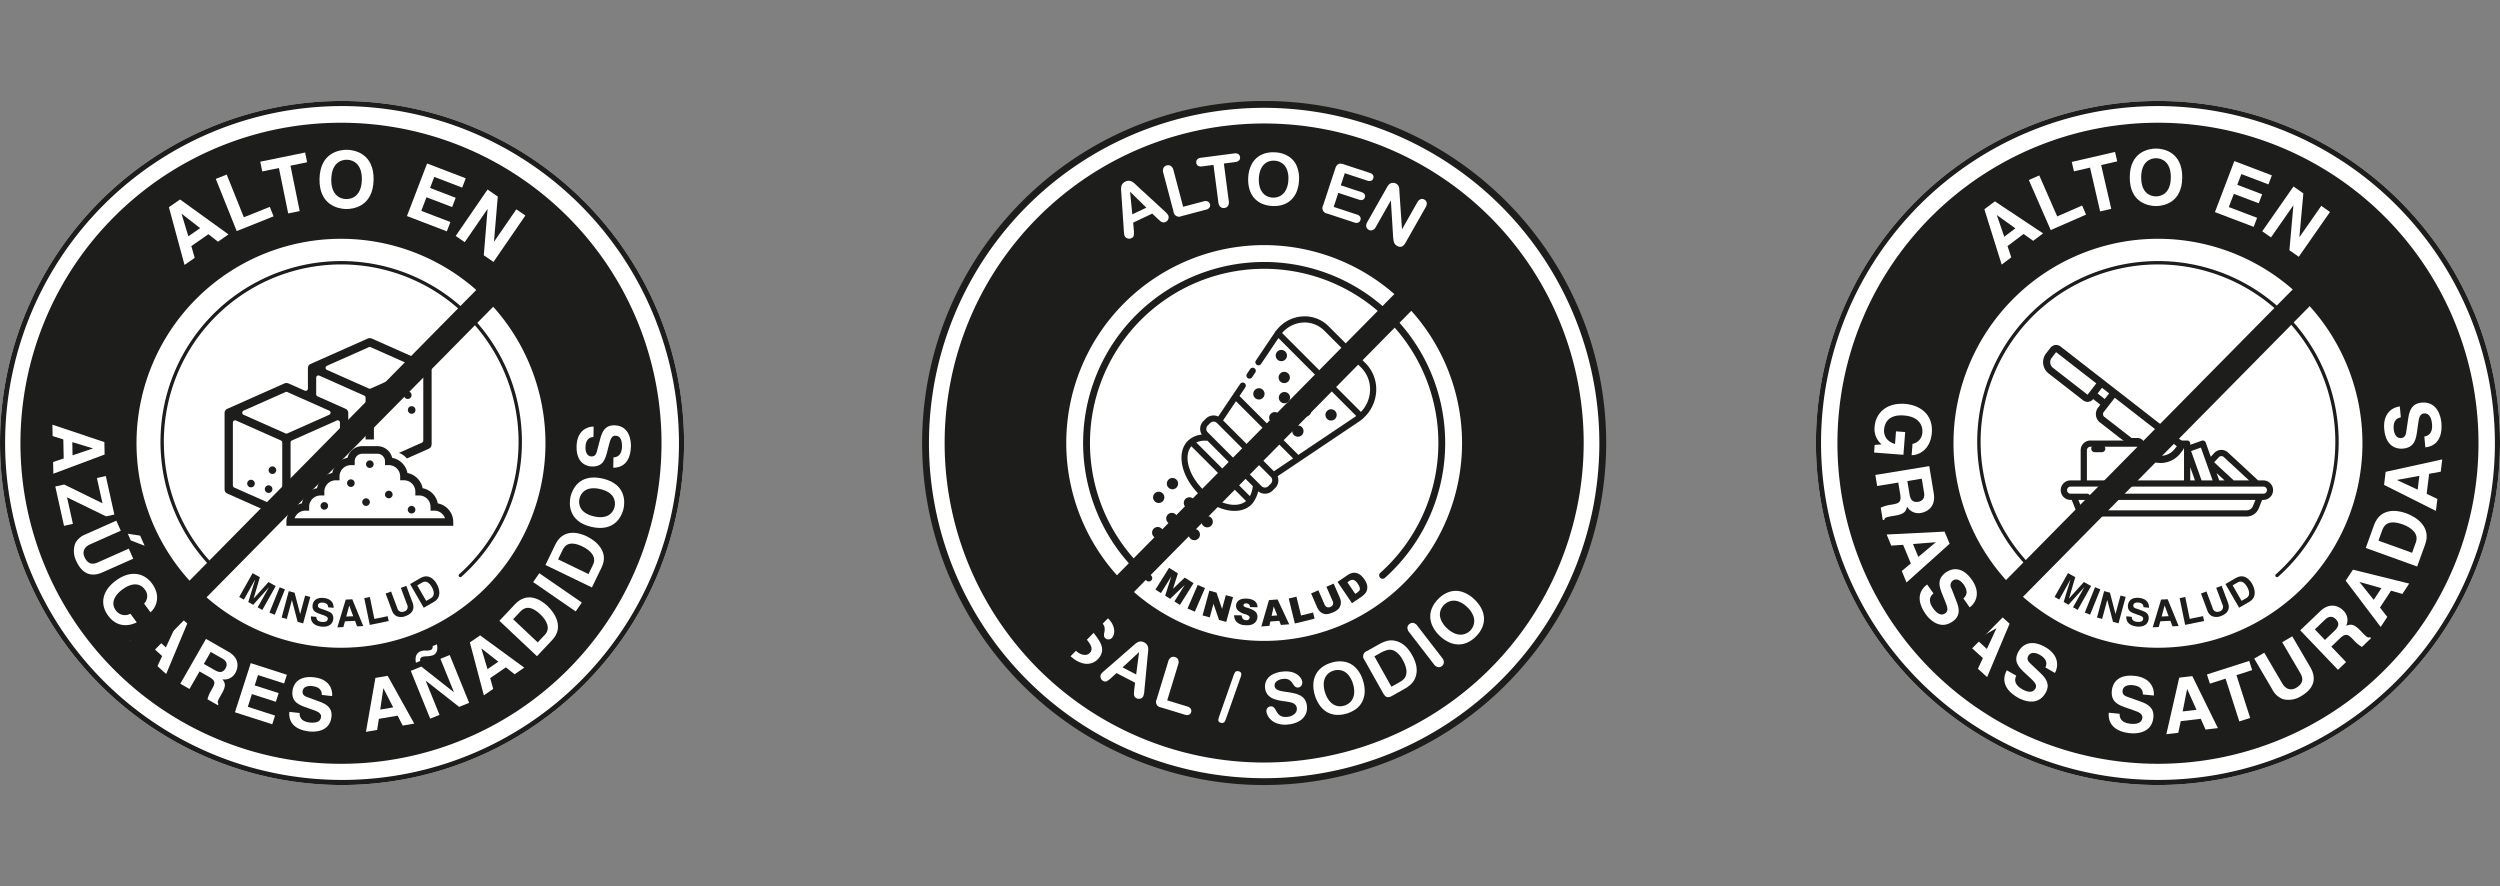
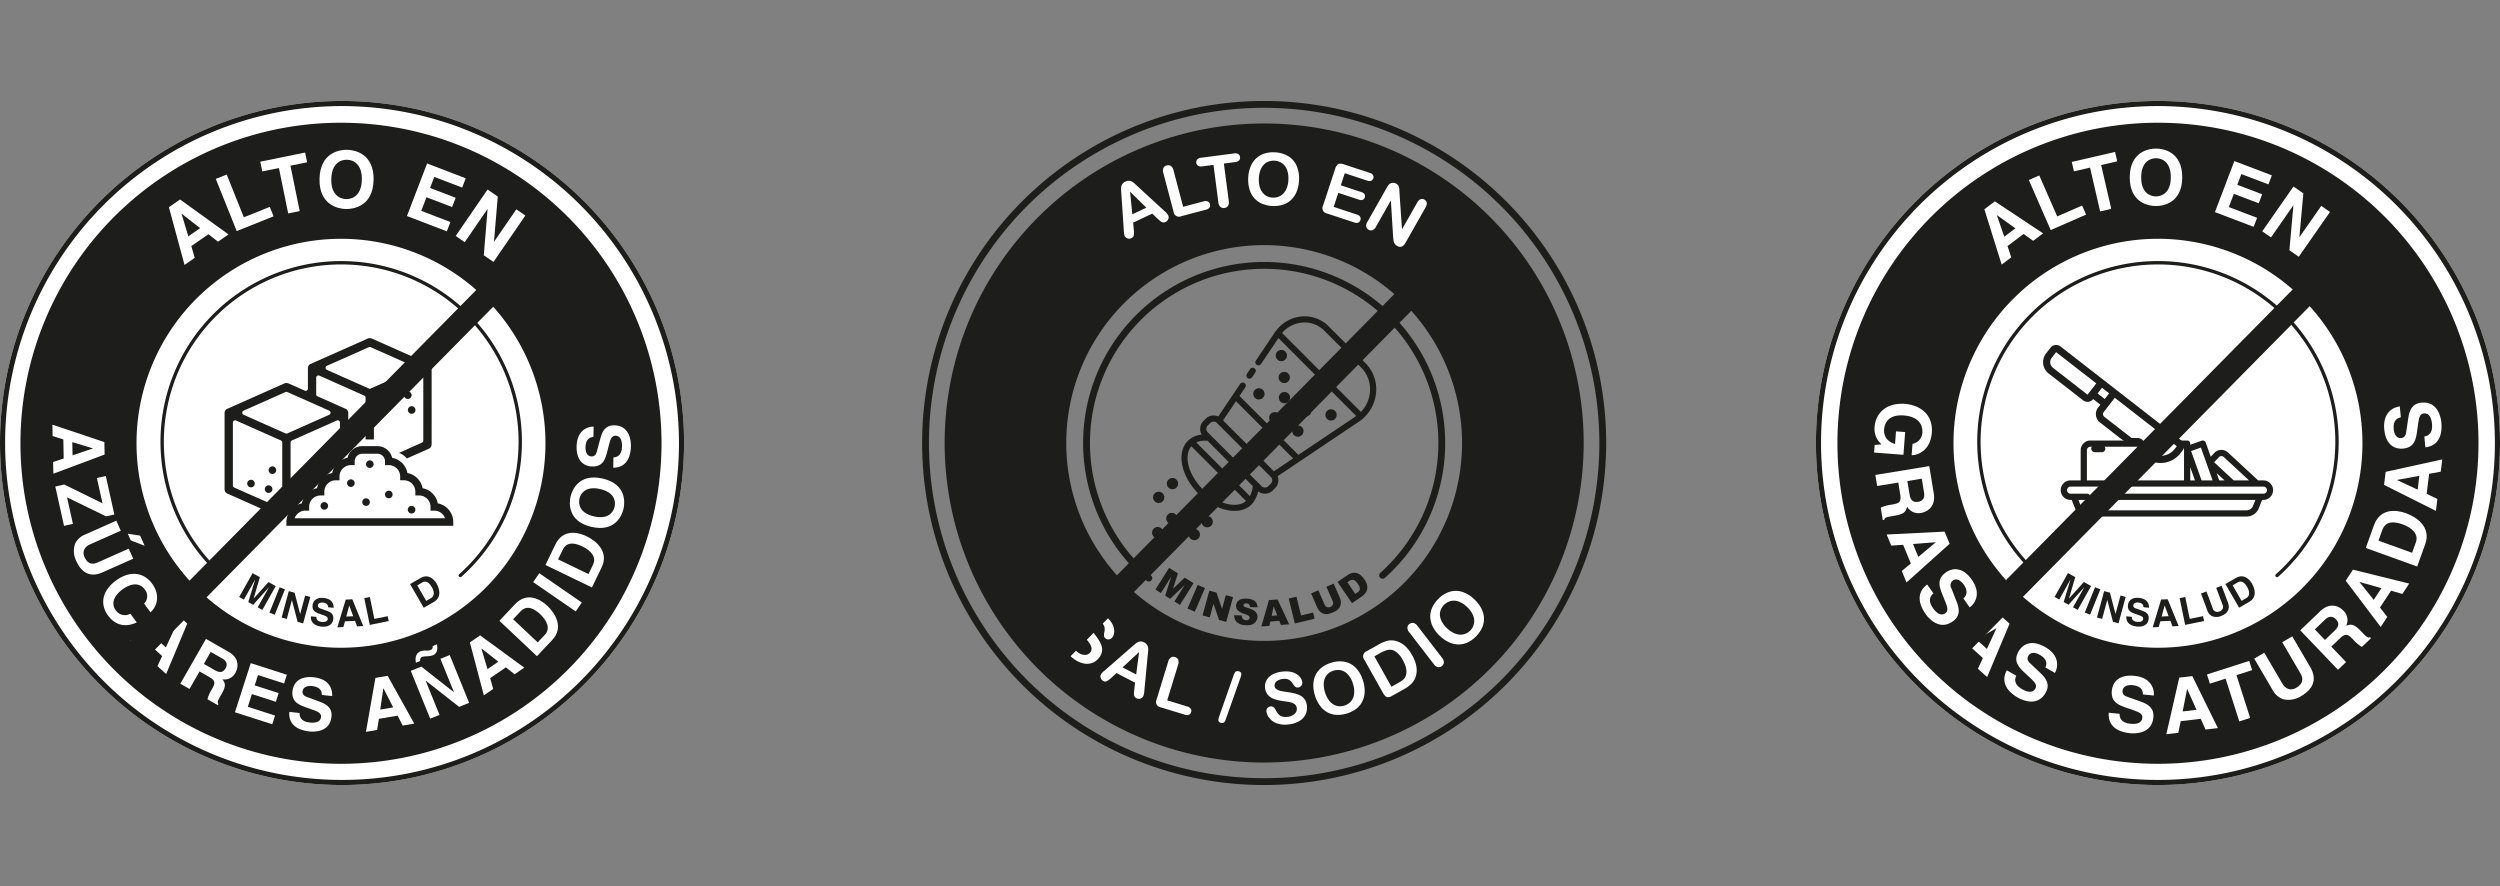
<svg xmlns="http://www.w3.org/2000/svg" width="743.241" height="263.408" viewBox="0 0 743.241 263.408">
  <rect x="0" y="0" width="743.241" height="263.408" fill="#808080" stroke="none" />
  <g transform="translate(-553.623 -244.512)">
    <path d="M655.309,477.9A101.684,101.684,0,1,1,756.995,376.215,101.8,101.8,0,0,1,655.309,477.9" fill="#fff" />
    <path d="M654.994,281a95.294,95.294,0,1,0,95.295,95.3A95.295,95.295,0,0,0,654.994,281m-.9,156.079a60.79,60.79,0,1,1,61.687-59.88,60.793,60.793,0,0,1-61.687,59.88" fill="#1d1d1b" />
    <path d="M611.51,321.171l-3.027,2.1-4.645-17.16,3.314-2.3,14.4,10.39-3.123,2.168-2.848-2.224-5.078,3.524Zm-1.892-6.406,3.505-2.434-5.482-4.257-.038.026Z" fill="#fff" />
    <path d="M626.117,309.108l7.716-3.093,1.127,2.811L624,313.219,617.776,297.7l3.244-1.3Z" fill="#fff" />
    <path d="M642.725,307.266l-3.425.7-2.755-13.5-4.953,1.012-.593-2.9,13.336-2.721.59,2.9-4.953,1.01Z" fill="#fff" />
    <path d="M656.844,289.044c2.214.048,8.017,1.129,7.847,8.979s-6.016,8.681-8.227,8.633-8.019-1.129-7.849-8.982,6.016-8.678,8.229-8.63m-.319,14.652c1.889.042,4.571-1.066,4.672-5.75s-2.53-5.905-4.417-5.944-4.567,1.065-4.671,5.749,2.53,5.9,4.416,5.945" fill="#fff" />
    <path d="M691.028,300.283l-8.293-3.178-1.26,3.287,7.618,2.92-1.058,2.761-7.621-2.915-1.549,4.047,8.662,3.319-1.063,2.764-11.859-4.546,5.99-15.627,11.489,4.406Z" fill="#fff" />
    <path d="M707.124,306.738l2.689,1.847-9.476,13.8-2.883-1.98,1.127-13.708-.037-.024-6.757,9.837-2.689-1.847,9.476-13.8,3.035,2.086-1.121,13.371.037.024Z" fill="#fff" />
    <path d="M681.85,377.161a1.377,1.377,0,0,0,.032-.231c.043-.2.059-.252.067-.3l-.008-22.762a1.245,1.245,0,0,0-.088-.412l-.043-.1a1.4,1.4,0,0,0-.191-.293,1.321,1.321,0,0,0-.425-.332l-17.043-7.576a.72.72,0,0,1-.091-.021,1.1,1.1,0,0,0-.273-.061c-.171-.039-.24-.056-.306-.064.048.008-.011.019-.069.035a1.893,1.893,0,0,0-.372.08l-17.112,7.6a1.164,1.164,0,0,0-.359.24,1.733,1.733,0,0,0-.261.363,1.43,1.43,0,0,0-.146.553v6.159a.664.664,0,0,1-.3.561.675.675,0,0,1-.635.051l-4.894-2.174c-.192-.045-.38-.082-.572-.117a.928.928,0,0,0-.122.027,1.933,1.933,0,0,0-.375.08l-17.109,7.6a1.19,1.19,0,0,0-.356.238,1.783,1.783,0,0,0-.266.365,1.383,1.383,0,0,0-.144.555v22.854a1.162,1.162,0,0,1,.051.248.5.5,0,0,0,.125.337,2.533,2.533,0,0,0,.218.316c.008.006.1.064.194.12l.162.117,17.072,7.589c.027.008.051.019.075.027a1.6,1.6,0,0,0,.494.1,1.156,1.156,0,0,0,.4-.085l.292.608-.2-.626,17.118-7.608a1.765,1.765,0,0,1,.178-.125,1.413,1.413,0,0,0,.268-.189.49.49,0,0,1,.061-.125,2.142,2.142,0,0,0,.175-.281c0-.022.024-.125.032-.229.04-.194.056-.247.064-.3l-.008-6.069a.675.675,0,0,1,.306-.56.664.664,0,0,1,.635-.048l4.884,2.171c.026.01.05.018.074.029a1.624,1.624,0,0,0,.494.1,1.149,1.149,0,0,0,.41-.085.979.979,0,0,1,.148-.045l17.057-7.579a2.043,2.043,0,0,1,.173-.125,1.256,1.256,0,0,0,.271-.191h0c-.011,0,.032-.061.066-.128a1.544,1.544,0,0,0,.173-.276m-44.314,17.607a.671.671,0,0,1-.67.669.635.635,0,0,1-.271-.058l-13.341-5.928a.673.673,0,0,1-.4-.611v-18.7a.67.67,0,0,1,.941-.611l13.341,5.928a.674.674,0,0,1,.4.612Zm1.507-21.412a.659.659,0,0,1-.545,0l-12.46-5.54a.67.67,0,0,1,0-1.223l12.46-5.532a.672.672,0,0,1,.545,0L651.5,366.6a.667.667,0,0,1,0,1.222Zm15.645,15.489a.668.668,0,0,1-.4.611l-13.342,5.928a.633.633,0,0,1-.268.059.651.651,0,0,1-.364-.109.661.661,0,0,1-.306-.561V376.067a.671.671,0,0,1,.4-.612l13.342-5.928a.669.669,0,0,1,.94.611Zm7.624-7.422a.667.667,0,0,1-.941.611l-3.813-1.7a.672.672,0,0,1-.4-.611V367.213a1.233,1.233,0,0,0-.138-.537,1.348,1.348,0,0,0-.183-.274,1.224,1.224,0,0,0-.42-.329l-8.392-3.728a.672.672,0,0,1-.4-.611V356.8a.674.674,0,0,1,.3-.56.665.665,0,0,1,.638-.051l13.342,5.929a.669.669,0,0,1,.4.611Zm1.509-21.411a.669.669,0,0,1-.545,0l-12.459-5.538a.667.667,0,0,1,0-1.222l12.459-5.533a.672.672,0,0,1,.545,0l12.46,5.538a.668.668,0,0,1,0,1.222ZM679.464,375.5a.667.667,0,0,1-.4.611l-13.342,5.929a.651.651,0,0,1-.271.058.663.663,0,0,1-.667-.67v-18.7a.67.67,0,0,1,.4-.611l13.339-5.928a.67.67,0,0,1,.941.611Z" fill="#1d1d1b" />
    <path d="M685.276,393.605c-.5-2.482-1.544-4.143-4.217-4.611a6.273,6.273,0,0,0-5.078-5c-.508-2.49-1.969-4.6-4.655-5.06a5.206,5.206,0,0,0-5.126-3.77h-5.251a5.212,5.212,0,0,0-5.128,3.77c-2.684.457-4.145,2.57-4.653,5.06a5.919,5.919,0,0,0-4.945,4.806c-2.67.468-3.832,2.27-4.334,4.751-1.6.184-4.807,3.117-4.812,6.062v1.219h52.7v-1.219a6.015,6.015,0,0,0-4.506-6.011" fill="#fff" />
    <path d="M663.574,381.382h0a1.128,1.128,0,1,1-1.13,1.129,1.13,1.13,0,0,1,1.13-1.129" fill="#1d1d1b" />
    <path d="M657.935,387.02h0a1.129,1.129,0,1,1-1.129,1.13,1.131,1.131,0,0,1,1.129-1.13" fill="#1d1d1b" />
    <path d="M669.214,390.4h0a1.128,1.128,0,1,1-1.13,1.129,1.13,1.13,0,0,1,1.13-1.129" fill="#1d1d1b" />
    <path d="M683.775,394.165a5.659,5.659,0,0,0-4.512-4.512,5.658,5.658,0,0,0-4.512-4.512,5.659,5.659,0,0,0-4.536-4.512,4.524,4.524,0,0,0-4.392-3.478h-4.5a4.523,4.523,0,0,0-4.393,3.478,5.659,5.659,0,0,0-4.536,4.512,5.655,5.655,0,0,0-4.512,4.512,5.655,5.655,0,0,0-4.512,4.512,5.643,5.643,0,0,0-4.6,5.543v1.129h49.609v-1.129a5.643,5.643,0,0,0-4.6-5.543m-17.952-14.758a2.255,2.255,0,0,1,2.255,2.256v1.129h1.13a3.382,3.382,0,0,1,3.382,3.38v1.13h1.127a3.386,3.386,0,0,1,3.385,3.382v1.129h1.127a3.384,3.384,0,0,1,3.383,3.383v1.129h1.129a3.394,3.394,0,0,1,3.191,2.256H641.217a3.388,3.388,0,0,1,3.191-2.256h1.127V395.2a3.385,3.385,0,0,1,3.385-3.383h1.127v-1.129a3.386,3.386,0,0,1,3.382-3.382h1.13v-1.13a3.382,3.382,0,0,1,3.382-3.38h1.13v-1.129a2.255,2.255,0,0,1,2.256-2.256h2.248" fill="#1d1d1b" />
    <path d="M662.447,392.66h0a1.128,1.128,0,1,1-1.13,1.13,1.131,1.131,0,0,1,1.13-1.13" fill="#1d1d1b" />
    <path d="M675.981,394.915h0a1.128,1.128,0,1,1-1.129,1.13,1.13,1.13,0,0,1,1.129-1.13" fill="#1d1d1b" />
    <path d="M650.04,393.788h0a1.128,1.128,0,1,1-1.13,1.129,1.13,1.13,0,0,1,1.13-1.129" fill="#1d1d1b" />
    <path d="M674.853,360.866h0a1.128,1.128,0,1,1-1.129,1.129,1.131,1.131,0,0,1,1.129-1.129" fill="#1d1d1b" />
    <path d="M633.483,388.8h0a1.128,1.128,0,1,1-1.13,1.13,1.131,1.131,0,0,1,1.13-1.13" fill="#1d1d1b" />
    <path d="M676.015,365.271h0a1.128,1.128,0,1,1-1.13,1.13,1.13,1.13,0,0,1,1.13-1.13" fill="#1d1d1b" />
    <path d="M634.61,383.165h0a1.128,1.128,0,1,1-1.129,1.129,1.131,1.131,0,0,1,1.129-1.129" fill="#1d1d1b" />
    <path d="M628.242,387.145h0a1.129,1.129,0,1,1-1.13,1.13,1.131,1.131,0,0,1,1.13-1.13" fill="#1d1d1b" />
    <path d="M670.341,363.016h0a1.128,1.128,0,1,1-1.129,1.129,1.13,1.13,0,0,1,1.129-1.129" fill="#1d1d1b" />
    <path d="M569.266,374.145l-.064-3.377,15.449,5.176.072,3.7-15.239,5.7-.067-3.484,3.144-1.042-.109-5.662Zm5.851,1.812.077,3.912,6.032-2.02v-.042Z" fill="#fff" />
    <path d="M572.655,400.843l-2.593-11.7,2.647-.587,11.391,5.591-1.669-7.528,2.647-.59,2.54,11.447-2.461.55-11.6-5.655,1.746,7.881Z" fill="#fff" />
    <path d="M584.116,414.664c-3.694,1.644-6.263.122-7.837-3.412a6.57,6.57,0,0,1-.284-5.208,5.594,5.594,0,0,1,2.913-2.607L588.2,399.3l1.329,2.989-9.1,4.05c-1.953.868-2.309,2.383-1.7,3.749.9,2.011,2.238,2.4,3.935,1.642l9.24-4.108,1.328,2.987Zm8.378-9.505-.877-1.975,3.667.569,1.336,3.008Z" fill="#fff" />
    <path d="M596.461,423.962a3.116,3.116,0,0,0,.121-4.307c-.911-1.244-3.082-2.461-6.576.111-2.224,1.634-3.576,3.981-1.966,6.17a3.271,3.271,0,0,0,4.339,1.026l1.9,2.586c-3.066,1.461-6.236,1.083-8.519-2.018-2.418-3.289-1.932-7.286,2.341-10.426,4.323-3.178,8.365-2.3,10.708.884,2.724,3.7,1.276,7.077-.446,8.557Z" fill="#fff" />
    <path d="M594.711,437.382l-2.5-2.264,14.346-7.711,2.742,2.479-6.281,15.006-2.583-2.339,1.392-3.005-4.2-3.794Zm5.325-3.021,2.9,2.623,2.66-5.777-.029-.027Z" fill="#fff" />
    <path d="M614.862,434.455l6.736,3.861c3.545,2.03,2.7,5.019,2.036,6.17a3.667,3.667,0,0,1-3.878,1.99c.819,1.111,1.178,1.86-.249,4.347-1.114,1.945-1.392,2.429-.925,2.992l-.2.351L615.3,452.4a10.364,10.364,0,0,1,1.246-2.859c1.042-1.817,1.336-2.588-.726-3.768l-2.874-1.647-2.99,5.213-2.726-1.565Zm2.633,9.3c1.449.829,2.44.734,3.2-.584.4-.7.683-1.924-.951-2.86l-3.471-1.987-2.04,3.563Z" fill="#fff" />
    <path d="M638.082,447.706l-7.751-2.5-.988,3.072,7.119,2.293-.829,2.583-7.121-2.291-1.217,3.784,8.1,2.607-.832,2.583L623.47,456.27l4.7-14.607,10.743,3.46Z" fill="#fff" />
    <path d="M642.707,456.489c-.074.851.17,2.514,2.952,2.825,1.51.167,3.229-.006,3.41-1.621.132-1.188-.981-1.634-2.551-2.2l-1.6-.564c-2.4-.847-4.716-1.668-4.342-5.022.189-1.7,1.438-4.594,6.388-4.041,4.672.521,5.586,3.72,5.4,5.593l-3.058-.343c-.008-.688-.083-2.333-2.867-2.644-1.212-.132-2.7.149-2.86,1.534-.132,1.187.816,1.551,1.438,1.772l3.614,1.329c2.025.744,3.845,1.806,3.537,4.546-.511,4.589-5.23,4.469-6.569,4.321-5.567-.622-6.165-3.936-5.952-5.828Z" fill="#fff" />
    <path d="M665.744,461.519l-3.327.569,2.814-16.037,3.643-.621,7.9,14.21-3.433.582-1.5-2.947-5.58.949Zm.92-6.051,3.852-.653-2.891-5.66-.045.005Z" fill="#fff" />
    <path d="M684.556,440.377l2.769-1.127,5.771,14.211-2.968,1.206-9.914-7.78-.04.016,4.116,10.135-2.771,1.126-5.772-14.21,3.128-1.271,9.659,7.6.04-.016Zm-1.034-4.307c.141.632.449,2.583-1.193,3.249a6.446,6.446,0,0,1-1.634.3,6.989,6.989,0,0,0-1.565.175,1.05,1.05,0,0,0-.585,1.23l-1.267.513a4.325,4.325,0,0,1-.037-1.738,2.3,2.3,0,0,1,1.443-1.668,3.942,3.942,0,0,1,1.578-.2,3.8,3.8,0,0,0,1.363-.165.971.971,0,0,0,.611-1.169Z" fill="#fff" />
    <path d="M700.255,449.323l-2.783,1.908-4.161-15.739,3.048-2.085L709.483,443l-2.872,1.967-2.6-2.052-4.663,3.2Zm-1.7-5.878,3.223-2.208-5-3.927-.037.024Z" fill="#fff" />
    <path d="M702.092,429.074l4.645-4.93c3.547-3.762,7.482-1.522,9.6.473,2.394,2.256,4.953,6.457,1.48,10.143l-4.56,4.836Zm11.389,6.419,2.141-2.272c1.789-1.894.476-4.333-1.36-6.066-3.3-3.106-5.041-1.783-5.979-.789l-2.11,2.24Z" fill="#fff" />
    <rect width="3.207" height="15.355" transform="translate(712.133 417.572) rotate(-55.424)" fill="#fff" />
    <path d="M715.786,412.484l2.947-6.1c2.253-4.656,6.68-3.7,9.3-2.437,2.962,1.432,6.666,4.666,4.461,9.231l-2.894,5.982Zm12.795,2.7,1.357-2.809c1.138-2.349-.85-4.281-3.119-5.378-4.079-1.972-5.346-.186-5.942,1.044l-1.339,2.769Z" fill="#fff" />
    <path d="M723.247,392.156c.457-1.98,2.511-6.988,9.529-5.37s6.67,7.02,6.215,9-2.511,6.985-9.529,5.367-6.669-7.02-6.215-9m13.1,3.019c.388-1.688-.106-4.3-4.291-5.267s-5.774,1.169-6.162,2.856.106,4.3,4.289,5.267,5.776-1.169,6.164-2.856" fill="#fff" />
    <path d="M736,380.483c.856-.005,2.487-.4,2.54-3.2.03-1.518-.3-3.213-1.923-3.245-1.2-.024-1.539,1.124-1.956,2.74l-.417,1.639c-.625,2.469-1.225,4.852-4.6,4.783-1.711-.032-4.706-1.01-4.607-5.989.09-4.7,3.191-5.9,5.072-5.886l-.058,3.077c-.686.072-2.314.3-2.37,3.1-.024,1.22.4,2.681,1.785,2.708,1.2.021,1.475-.954,1.635-1.592l.991-3.723c.555-2.083,1.448-3.991,4.2-3.938,4.616.091,4.929,4.8,4.906,6.146-.112,5.6-3.356,6.5-5.256,6.46Z" fill="#fff" />
    <path d="M655.309,477.9A101.684,101.684,0,1,1,756.995,376.217,101.8,101.8,0,0,1,655.309,477.9m0-201.852A100.167,100.167,0,1,0,755.478,376.217,100.282,100.282,0,0,0,655.309,276.048" fill="#1d1d1b" />
    <path d="M620.012,416.413a.5.5,0,0,1-.329-.122,53.729,53.729,0,1,1,71.149-.343.5.5,0,1,1-.664-.744,52.729,52.729,0,1,0-69.826.335.5.5,0,0,1-.33.874" fill="#1d1d1b" />
    <path d="M631.613,425.847l-1.382-.776,3.324-5.923-.019-.011-4.647,5.179-1.451-.816,2.033-6.646-.021-.01-3.324,5.923-1.385-.776,3.981-7.087,2.163,1.215-1.855,6.305.019.011,4.4-4.879,2.144,1.2Z" fill="#1d1d1b" />
    <rect width="8.124" height="1.696" transform="matrix(0.374, -0.927, 0.927, 0.374, 633.729, 426.636)" fill="#1d1d1b" />
    <path d="M644.344,421.573l1.531.417-2.128,7.852-1.64-.444-1.688-6.47-.021-.005-1.517,5.6-1.531-.415,2.126-7.854,1.727.468,1.637,6.314.021.005Z" fill="#1d1d1b" />
    <path d="M647.692,427.919c-.037.452.1,1.332,1.573,1.488.8.082,1.712-.013,1.8-.871.066-.63-.523-.864-1.358-1.156l-.847-.293c-1.273-.443-2.506-.868-2.317-2.646.093-.9.746-2.44,3.371-2.163,2.477.26,2.971,1.95,2.876,2.944l-1.621-.17c-.006-.367-.051-1.235-1.526-1.392-.643-.067-1.434.09-1.511.823-.067.628.438.819.767.933l1.919.691c1.076.388,2.043.946,1.889,2.4-.255,2.431-2.755,2.386-3.465,2.312-2.949-.311-3.279-2.065-3.172-3.067Z" fill="#1d1d1b" />
    <path d="M655.7,430.936l-1.783.091,2.487-8.254,1.953-.1,3.261,7.969-1.839.09-.6-1.645-2.995.149Zm.864-3.122,2.067-.1-1.164-3.157h-.024Z" fill="#1d1d1b" />
    <path d="M664.92,428.514l3.957-.813.3,1.44-5.62,1.159-1.639-7.961,1.663-.343Z" fill="#1d1d1b" />
-     <path d="M676.267,423.633c.749,2.007-.138,3.319-2.057,4.037a3.48,3.48,0,0,1-2.766-.016,2.986,2.986,0,0,1-1.286-1.624l-1.889-5.054,1.623-.606,1.85,4.945a1.422,1.422,0,0,0,1.931,1.018,1.4,1.4,0,0,0,.994-2.027l-1.878-5.02,1.623-.608Z" fill="#1d1d1b" />
    <path d="M675.534,418.154l3.108-1.794c2.376-1.368,4.031.37,4.8,1.7.872,1.509,1.531,4.033-.794,5.375L679.6,425.2Zm4.8,5,1.432-.827c1.2-.691.9-2.128.234-3.287-1.2-2.08-2.285-1.674-2.915-1.312l-1.411.815Z" fill="#1d1d1b" />
    <line x1="127.671" y2="129.425" transform="translate(591.473 311.503)" fill="#fff" />
    <rect width="181.799" height="7.086" transform="translate(588.951 438.44) rotate(-45.391)" fill="#1d1d1b" />
-     <circle cx="100.669" cy="100.669" r="100.669" transform="translate(797.749 430.275) rotate(-67.316)" fill="#fff" />
    <path d="M929.453,477.9a101.685,101.685,0,1,1,101.685-101.685A101.8,101.8,0,0,1,929.453,477.9Zm0-201.338a99.653,99.653,0,1,0,99.653,99.653A99.765,99.765,0,0,0,929.453,276.563Z" fill="#1d1d1b" />
    <path d="M929.453,282.239a93.977,93.977,0,1,0,93.977,93.977A93.977,93.977,0,0,0,929.453,282.239Zm0,153.826a59.85,59.85,0,1,1,59.85-59.849A59.849,59.849,0,0,1,929.453,436.065Z" fill="#1d1d1b" />
    <path d="M929.453,471.209a94.993,94.993,0,1,1,94.994-94.993A95.1,95.1,0,0,1,929.453,471.209Zm0-187.955a92.962,92.962,0,1,0,92.962,92.962A93.067,93.067,0,0,0,929.453,283.254Zm0,153.827a60.865,60.865,0,1,1,60.866-60.865A60.933,60.933,0,0,1,929.453,437.081Zm0-119.7a58.834,58.834,0,1,0,58.834,58.834A58.9,58.9,0,0,0,929.453,317.382Z" fill="#1d1d1b" />
    <path d="M895.158,417.383a1.011,1.011,0,0,1-.66-.243,53.82,53.82,0,1,1,70.854-.826A1.015,1.015,0,1,1,964,414.8a51.788,51.788,0,1,0-68.177.793,1.016,1.016,0,0,1-.661,1.788Z" fill="#1d1d1b" />
    <path d="M901.18,413.325l2.63,1.647-1.452,4.573,3.473-3.306,2.628,1.646-4.054,6.471-1.637-1.025,3.091-4.936-4.353,4.145-1.482-.929,1.832-5.724-3.092,4.936-1.637-1.026Z" fill="#1d1d1b" />
    <path d="M909.693,418.412l2.171.938-3.028,7.01-2.171-.938Z" fill="#1d1d1b" />
    <path d="M913.157,420.112l2.125.583,1.656,4.835,1.116-4.075,2.146.588-2.02,7.365-2.144-.588-1.65-4.8-1.108,4.044-2.14-.586Z" fill="#1d1d1b" />
    <path d="M920.539,427.411l2.249.063a1.71,1.71,0,0,0,.221.857,1.244,1.244,0,0,0,1,.555,1.15,1.15,0,0,0,.8-.165.707.707,0,0,0,.322-.522.7.7,0,0,0-.211-.553,3,3,0,0,0-1.164-.55,5.151,5.151,0,0,1-2.121-1.123,1.869,1.869,0,0,1-.531-1.529,2,2,0,0,1,.441-1.077,2.256,2.256,0,0,1,1.1-.726,4.8,4.8,0,0,1,1.9-.13,3.854,3.854,0,0,1,2.174.744,2.354,2.354,0,0,1,.754,1.808l-2.227-.071a1.04,1.04,0,0,0-1.063-1.086.953.953,0,0,0-.633.118.534.534,0,0,0-.246.4.426.426,0,0,0,.142.342,1.928,1.928,0,0,0,.763.353,9.872,9.872,0,0,1,2.146.872,2.323,2.323,0,0,1,.894.93,2.143,2.143,0,0,1,.2,1.154,2.4,2.4,0,0,1-.527,1.311,2.54,2.54,0,0,1-1.215.834,4.6,4.6,0,0,1-1.86.154,3.787,3.787,0,0,1-2.619-.991A2.964,2.964,0,0,1,920.539,427.411Z" fill="#1d1d1b" />
    <path d="M933.954,429.084l-2.67.206-.275,1.286-2.4.185,2.272-7.834,2.567-.2,3.449,7.393-2.464.189Zm-.615-1.608-1.051-2.672-.62,2.8Z" fill="#1d1d1b" />
    <path d="M936.758,422.46l2.292-.563,1.372,5.59,3.577-.878.448,1.826-5.868,1.44Z" fill="#1d1d1b" />
    <path d="M947.954,418.954l2.157-.943,1.822,4.168a3.838,3.838,0,0,1,.319,1.256,2.764,2.764,0,0,1-.185,1.228,2.629,2.629,0,0,1-.613.959,4.777,4.777,0,0,1-1.411.895,10.721,10.721,0,0,1-1.146.416,3.19,3.19,0,0,1-1.133.157,2.748,2.748,0,0,1-1.006-.279,2.41,2.41,0,0,1-.813-.605,4.54,4.54,0,0,1-.718-1.1l-1.822-4.168,2.157-.943,1.866,4.267a1.323,1.323,0,0,0,.708.755,1.49,1.49,0,0,0,1.759-.762,1.326,1.326,0,0,0-.076-1.038Z" fill="#1d1d1b" />
    <path d="M951.273,417.51l2.9-1.965a4.193,4.193,0,0,1,1.545-.707,2.733,2.733,0,0,1,1.326.077,3.35,3.35,0,0,1,1.186.675,5.663,5.663,0,0,1,.985,1.12,5.12,5.12,0,0,1,.834,1.728,3.145,3.145,0,0,1-.007,1.37,2.523,2.523,0,0,1-.539,1.1,5.5,5.5,0,0,1-1.048.961l-2.9,1.966Zm2.924.109,2.339,3.454.479-.324a2.431,2.431,0,0,0,.779-.725,1.111,1.111,0,0,0,.085-.75,3.589,3.589,0,0,0-.6-1.2,2.582,2.582,0,0,0-1.26-1.155,1.676,1.676,0,0,0-1.338.366Z" fill="#1d1d1b" />
    <path d="M897.682,309.45l-1.5-1.435-5.672,2.687.182,2.105a6.928,6.928,0,0,1,0,1.729,1.176,1.176,0,0,1-.731.795,1.468,1.468,0,0,1-1.127.056,1.325,1.325,0,0,1-.829-.691,2.2,2.2,0,0,1-.184-.635c-.033-.233-.062-.566-.087-1l-.724-10.751q-.033-.462-.078-1.11a5.291,5.291,0,0,1,.027-1.126,2.039,2.039,0,0,1,.36-.887,2.156,2.156,0,0,1,.87-.686,2.191,2.191,0,0,1,1.091-.243,2.107,2.107,0,0,1,.91.273,4.537,4.537,0,0,1,.768.564c.238.216.55.51.934.879l7.911,7.276a5,5,0,0,1,1.136,1.29,1.371,1.371,0,0,1,.017,1.082,1.471,1.471,0,0,1-.784.867,1.4,1.4,0,0,1-.627.151,1.294,1.294,0,0,1-.553-.133,3.319,3.319,0,0,1-.645-.464C898.1,309.823,897.873,309.624,897.682,309.45Zm-7.431-1.221,4.169-1.975-4.831-4.761Z" fill="#fff" />
    <path d="M902.494,295.123l2.872,10.863,6.129-1.621a1.679,1.679,0,0,1,1.219.059,1.2,1.2,0,0,1,.629.793,1.173,1.173,0,0,1-.152.993,1.718,1.718,0,0,1-1.039.639l-7.3,1.93a1.637,1.637,0,0,1-2.343-1.363l-3.038-11.494a2.067,2.067,0,0,1,.049-1.484,1.434,1.434,0,0,1,.963-.744,1.485,1.485,0,0,1,1.224.161A2.032,2.032,0,0,1,902.494,295.123Z" fill="#fff" />
    <path d="M920.861,292.692l-3.383.442,1.451,11.12a2.07,2.07,0,0,1-.242,1.482,1.457,1.457,0,0,1-1.047.609,1.473,1.473,0,0,1-1.184-.324,2.054,2.054,0,0,1-.618-1.363l-1.451-11.121-3.384.441a1.725,1.725,0,0,1-1.225-.2,1.309,1.309,0,0,1-.227-1.866,1.757,1.757,0,0,1,1.119-.5l9.857-1.286a1.752,1.752,0,0,1,1.242.2,1.205,1.205,0,0,1,.513.878,1.179,1.179,0,0,1-.276.975A1.767,1.767,0,0,1,920.861,292.692Z" fill="#fff" />
    <path d="M932.593,289.8a8.267,8.267,0,0,1,4.071,1.171,6.32,6.32,0,0,1,2.47,2.892,9.421,9.421,0,0,1,.681,4.254,10.285,10.285,0,0,1-.64,3.227,7.006,7.006,0,0,1-1.573,2.466,6.364,6.364,0,0,1-2.455,1.527,8.612,8.612,0,0,1-3.257.413,8.523,8.523,0,0,1-3.212-.739,6.452,6.452,0,0,1-2.308-1.762,7.055,7.055,0,0,1-1.324-2.625,10.352,10.352,0,0,1-.334-3.252,10,10,0,0,1,.667-3.237,7,7,0,0,1,1.6-2.453,6.394,6.394,0,0,1,2.433-1.481A8.515,8.515,0,0,1,932.593,289.8Zm4.058,8.145a7.242,7.242,0,0,0-.406-2.961,4.1,4.1,0,0,0-1.473-1.953,4.3,4.3,0,0,0-2.3-.748,4.212,4.212,0,0,0-1.747.27,3.8,3.8,0,0,0-1.417.959,4.91,4.91,0,0,0-.987,1.676,7.747,7.747,0,0,0-.444,2.336,7.977,7.977,0,0,0,.216,2.393,4.9,4.9,0,0,0,.852,1.807,3.954,3.954,0,0,0,1.338,1.113,4.4,4.4,0,0,0,3.936-.064A4.158,4.158,0,0,0,935.908,301,7.173,7.173,0,0,0,936.651,297.943Z" fill="#fff" />
    <path d="M960.114,298.21l-6.691-2.2-1.186,3.6,6.161,2.029a1.54,1.54,0,0,1,.915.639,1.093,1.093,0,0,1,.07.916,1.133,1.133,0,0,1-.6.706,1.514,1.514,0,0,1-1.124-.021l-6.161-2.029-1.374,4.171,6.921,2.279a1.593,1.593,0,0,1,.948.673,1.178,1.178,0,0,1,.071.982,1.158,1.158,0,0,1-.634.729,1.592,1.592,0,0,1-1.162-.024L948.2,308a1.637,1.637,0,0,1-1.221-2.42l3.63-11.022a2.6,2.6,0,0,1,.535-.983,1.239,1.239,0,0,1,.789-.395,2.633,2.633,0,0,1,1.1.157l7.842,2.582a1.6,1.6,0,0,1,.951.663,1.119,1.119,0,0,1,.073.938,1.13,1.13,0,0,1-.62.722A1.6,1.6,0,0,1,960.114,298.21Z" fill="#fff" />
    <path d="M969.686,301.821l.745,10.881,4.528-7.989a2.015,2.015,0,0,1,1-.979,1.3,1.3,0,0,1,1.124.122,1.342,1.342,0,0,1,.7.914,2,2,0,0,1-.323,1.36l-5.988,10.563q-1,1.769-2.468.938a2.25,2.25,0,0,1-.6-.479,1.922,1.922,0,0,1-.36-.647,3.678,3.678,0,0,1-.173-.806q-.047-.432-.084-.877l-.668-10.715-4.461,7.869a1.932,1.932,0,0,1-1.016.961,1.362,1.362,0,0,1-1.14-.125,1.346,1.346,0,0,1-.7-.924,1.969,1.969,0,0,1,.309-1.355l5.873-10.362a3.389,3.389,0,0,1,.734-.952,1.69,1.69,0,0,1,.958-.346,1.8,1.8,0,0,1,1.019.232,1.639,1.639,0,0,1,.836,1.055,3.8,3.8,0,0,1,.107.751C969.656,301.2,969.671,301.506,969.686,301.821Z" fill="#fff" />
    <path d="M880.323,440.125a4.49,4.49,0,0,1-2.1,1.51,4.751,4.751,0,0,1-2.711.059,7.805,7.805,0,0,1-2.944-1.533,7.325,7.325,0,0,1-2.394-2.985,4.959,4.959,0,0,1-.31-2.337,3.722,3.722,0,0,1,.728-1.968,1.353,1.353,0,0,1,1.933-.211,1.18,1.18,0,0,1,.456.76,2.484,2.484,0,0,1-.122,1.086,6.234,6.234,0,0,0-.263,1.346,2.559,2.559,0,0,0,.247,1.225,3.517,3.517,0,0,0,1.069,1.251,3.646,3.646,0,0,0,2.15.885,1.927,1.927,0,0,0,1.666-.72,1.693,1.693,0,0,0,.4-1.257,2.99,2.99,0,0,0-.491-1.31,20.107,20.107,0,0,0-1.21-1.635,14.432,14.432,0,0,1-1.6-2.418,4.446,4.446,0,0,1-.508-2.195,3.651,3.651,0,0,1,.864-2.14,3.8,3.8,0,0,1,1.929-1.329,4.334,4.334,0,0,1,2.494.054,8.159,8.159,0,0,1,2.728,1.488,7.563,7.563,0,0,1,1.691,1.784,5.131,5.131,0,0,1,.76,1.784,3.856,3.856,0,0,1,.023,1.565,2.8,2.8,0,0,1-.524,1.166,1.461,1.461,0,0,1-.924.538,1.246,1.246,0,0,1-1.038-.257,1.123,1.123,0,0,1-.469-.71,3.6,3.6,0,0,1,.07-1.054,3.928,3.928,0,0,0,.053-1.677,2.921,2.921,0,0,0-1.169-1.545,3.253,3.253,0,0,0-1.842-.786,1.529,1.529,0,0,0-1.361.536,1.282,1.282,0,0,0-.3.776,2.1,2.1,0,0,0,.184.876,4.579,4.579,0,0,0,.461.844q.267.384.915,1.228a23.461,23.461,0,0,1,1.42,1.975,7.122,7.122,0,0,1,.847,1.8,3.646,3.646,0,0,1,.081,1.745A4.216,4.216,0,0,1,880.323,440.125Z" fill="#fff" />
    <path d="M890.833,449.513l.238-2.036-5.509-2.865-1.55,1.4a6.872,6.872,0,0,1-1.361,1.035,1.158,1.158,0,0,1-1.063-.1,1.449,1.449,0,0,1-.718-.855,1.3,1.3,0,0,1,.05-1.066,2.129,2.129,0,0,1,.39-.525q.246-.249.733-.664l8.042-7,.83-.726a5.192,5.192,0,0,1,.9-.652,2.039,2.039,0,0,1,.915-.245,2.472,2.472,0,0,1,1.9.99,2.082,2.082,0,0,1,.328.881,4.41,4.41,0,0,1,.016.941q-.043.477-.135,1.263l-1.008,10.585a4.959,4.959,0,0,1-.338,1.667,1.36,1.36,0,0,1-.842.66,1.462,1.462,0,0,1-1.153-.1,1.4,1.4,0,0,1-.494-.4,1.271,1.271,0,0,1-.224-.516,3.227,3.227,0,0,1-.02-.786C890.788,450.063,890.81,449.768,890.833,449.513Zm-3.478-6.588,4.049,2.106.865-6.654Z" fill="#fff" />
    <path d="M903.883,442.093l-3.25,10.63,6,1.833a1.657,1.657,0,0,1,.994.686,1.185,1.185,0,0,1,.115.993,1.152,1.152,0,0,1-.645.756,1.7,1.7,0,0,1-1.208,0l-7.143-2.184a1.619,1.619,0,0,1-1.259-2.367l3.44-11.248a2.044,2.044,0,0,1,.814-1.222,1.424,1.424,0,0,1,1.2-.123,1.478,1.478,0,0,1,.946.773A2.016,2.016,0,0,1,903.883,442.093Z" fill="#fff" />
    <path d="M922.319,446.249,918.206,457.9q-.2.578-.347.908a1.155,1.155,0,0,1-.386.5.975.975,0,0,1-.667.125q-1.059-.106-.965-1.019a8.106,8.106,0,0,1,.328-1.171l4.1-11.657a5.335,5.335,0,0,1,.567-1.263.866.866,0,0,1,.844-.27,1.149,1.149,0,0,1,.768.329.882.882,0,0,1,.205.712A5.743,5.743,0,0,1,922.319,446.249Z" fill="#fff" />
    <path d="M942.171,454.464a4.49,4.49,0,0,1-.463,2.549,4.727,4.727,0,0,1-1.907,1.928,7.833,7.833,0,0,1-3.182.947,7.352,7.352,0,0,1-3.8-.479,4.981,4.981,0,0,1-1.847-1.464,3.724,3.724,0,0,1-.846-1.921,1.352,1.352,0,0,1,1.243-1.5,1.183,1.183,0,0,1,.855.228,2.478,2.478,0,0,1,.667.866,6.24,6.24,0,0,0,.748,1.15,2.572,2.572,0,0,0,1.029.709,3.517,3.517,0,0,0,1.639.155,3.644,3.644,0,0,0,2.16-.86,1.929,1.929,0,0,0,.7-1.676,1.691,1.691,0,0,0-.584-1.182,2.992,2.992,0,0,0-1.265-.6q-.754-.177-2.006-.335a14.328,14.328,0,0,1-2.832-.622,4.453,4.453,0,0,1-1.891-1.224,3.655,3.655,0,0,1-.868-2.139,3.8,3.8,0,0,1,.461-2.3,4.332,4.332,0,0,1,1.83-1.7,8.157,8.157,0,0,1,3-.828,7.6,7.6,0,0,1,2.455.105,5.147,5.147,0,0,1,1.787.754,3.87,3.87,0,0,1,1.1,1.108,2.792,2.792,0,0,1,.434,1.2,1.467,1.467,0,0,1-.289,1.029,1.245,1.245,0,0,1-.925.537,1.121,1.121,0,0,1-.83-.184,3.544,3.544,0,0,1-.683-.8,3.929,3.929,0,0,0-1.129-1.243,2.926,2.926,0,0,0-1.914-.3,3.258,3.258,0,0,0-1.871.715,1.534,1.534,0,0,0-.6,1.333,1.285,1.285,0,0,0,.328.763,2.069,2.069,0,0,0,.741.5,4.546,4.546,0,0,0,.919.286q.457.092,1.51.247a23.147,23.147,0,0,1,2.394.431,7.122,7.122,0,0,1,1.861.7,3.647,3.647,0,0,1,1.271,1.2A4.218,4.218,0,0,1,942.171,454.464Z" fill="#fff" />
    <path d="M949.32,441.567a8.156,8.156,0,0,1,4.181-.285,6.241,6.241,0,0,1,3.273,1.855,9.335,9.335,0,0,1,2.07,3.727,10.2,10.2,0,0,1,.494,3.217,6.969,6.969,0,0,1-.631,2.823,6.265,6.265,0,0,1-1.768,2.249,9.287,9.287,0,0,1-6.125,1.88,6.377,6.377,0,0,1-2.741-.858,6.986,6.986,0,0,1-2.118-1.995,10.232,10.232,0,0,1-1.408-2.913,9.851,9.851,0,0,1-.472-3.234,6.9,6.9,0,0,1,.659-2.82,6.326,6.326,0,0,1,1.762-2.2A8.407,8.407,0,0,1,949.32,441.567Zm6.522,6.2a7.149,7.149,0,0,0-1.377-2.617,4.043,4.043,0,0,0-2.027-1.318,4.252,4.252,0,0,0-2.391.08,4.168,4.168,0,0,0-1.534.841,3.763,3.763,0,0,0-.993,1.37,4.826,4.826,0,0,0-.352,1.892,7.694,7.694,0,0,0,.374,2.321,7.931,7.931,0,0,0,1.01,2.153,4.836,4.836,0,0,0,1.4,1.392,3.883,3.883,0,0,0,1.62.584,4.34,4.34,0,0,0,3.638-1.388,4.107,4.107,0,0,0,.971-2.22A7.087,7.087,0,0,0,955.842,447.771Z" fill="#fff" />
    <path d="M959.978,438.089l3.517-1.973a10.841,10.841,0,0,1,2.495-1.065,4.958,4.958,0,0,1,2.316-.045q3.079.613,5.118,4.247a12.176,12.176,0,0,1,1.02,2.307,7.439,7.439,0,0,1,.357,2.147,6.372,6.372,0,0,1-.321,2.049,5.282,5.282,0,0,1-.738,1.43,6.1,6.1,0,0,1-1.138,1.176,11.972,11.972,0,0,1-1.583,1.043l-3.516,1.973a2.528,2.528,0,0,1-1.234.4,1.19,1.19,0,0,1-.838-.354,4.57,4.57,0,0,1-.7-.986l-5.48-9.767a1.624,1.624,0,0,1,.726-2.581Zm2.243,1.549,5.072,9.04,2.044-1.147c.448-.251.793-.461,1.033-.627a3.828,3.828,0,0,0,.689-.625,2.468,2.468,0,0,0,.479-.807q.711-1.9-.858-4.7a6.66,6.66,0,0,0-2.252-2.619,3.038,3.038,0,0,0-2.168-.426,8.326,8.326,0,0,0-2.259.915Z" fill="#fff" />
    <path d="M979.908,441.985l-7.346-9.529a2.03,2.03,0,0,1-.521-1.374,1.424,1.424,0,0,1,.588-1.045,1.48,1.48,0,0,1,1.179-.324,2.011,2.011,0,0,1,1.2.854l7.346,9.529a2.029,2.029,0,0,1,.523,1.387,1.463,1.463,0,0,1-.609,1.061,1.422,1.422,0,0,1-1.16.3A2.038,2.038,0,0,1,979.908,441.985Z" fill="#fff" />
    <path d="M981.073,422.734a8.148,8.148,0,0,1,3.513-2.284,6.252,6.252,0,0,1,3.763.028,9.328,9.328,0,0,1,3.622,2.248,10.185,10.185,0,0,1,2,2.57,6.96,6.96,0,0,1,.823,2.774,6.294,6.294,0,0,1-.45,2.826,8.509,8.509,0,0,1-1.8,2.7,8.421,8.421,0,0,1-2.634,1.922,6.38,6.38,0,0,1-2.812.584,6.965,6.965,0,0,1-2.82-.713,10.251,10.251,0,0,1-2.648-1.858,9.882,9.882,0,0,1-1.986-2.6,6.924,6.924,0,0,1-.8-2.785,6.307,6.307,0,0,1,.47-2.778A8.392,8.392,0,0,1,981.073,422.734Zm8.717,2.246a7.176,7.176,0,0,0-2.476-1.616,4.047,4.047,0,0,0-2.413-.166,4.258,4.258,0,0,0-2.05,1.234,4.175,4.175,0,0,0-.931,1.48,3.765,3.765,0,0,0-.2,1.681,4.84,4.84,0,0,0,.613,1.824,7.7,7.7,0,0,0,1.457,1.846,7.935,7.935,0,0,0,1.929,1.389,4.832,4.832,0,0,0,1.9.534,3.881,3.881,0,0,0,1.7-.278,4.1,4.1,0,0,0,2.271-5.395A7.089,7.089,0,0,0,989.79,424.98Z" fill="#fff" />
    <path d="M959.584,352.485l-10.995-11a10.053,10.053,0,0,0-8.116-2.879,10.622,10.622,0,0,0-7.47,4.223.754.754,0,0,0-.122.08.906.906,0,0,0-.214.363c-.005.009-.012.015-.018.024l-5.651,8.4a.918.918,0,1,0,1.524,1.025l5.177-7.7,23.129,23.152c-.09.064-.172.137-.265.2l-16.946,11.374-17.495-17.511,1.723-2.562a.92.92,0,0,0-.112-1.161.853.853,0,0,0-.138-.114.918.918,0,0,0-1.274.25l-6.519,9.692a3.254,3.254,0,0,0-3.688.632l-.739.738a3.258,3.258,0,0,0-.461,4.017,6.647,6.647,0,0,0-4.155,1.859c-3.456,3.453-2.026,10.509,3.188,15.728s12.269,6.656,15.725,3.2c.111-.112.219-.243.326-.375.008-.008.02-.011.029-.019s.023-.04.039-.059a9.484,9.484,0,0,0,1.618-3.474,3.253,3.253,0,0,0,4.306-.247l.738-.738a3.259,3.259,0,0,0,.723-3.508l24.135-16.2a11.9,11.9,0,0,0,1.145-.875.935.935,0,0,0,.147-.1c.024-.025.033-.057.054-.083a11.593,11.593,0,0,0,3.788-7.488A10.977,10.977,0,0,0,959.584,352.485ZM938.063,380.79l-5.708,3.831-15.114-15.128,3.836-5.7ZM925.21,392.007l-15.944-15.959a6.255,6.255,0,0,1,3.069-.511.843.843,0,0,0,.236-.018l13.5,13.515A7.721,7.721,0,0,1,925.21,392.007Zm-13.963-1.991c-4.346-4.349-5.817-9.985-3.442-12.832l16.27,16.287C921.227,395.843,915.593,394.366,911.247,390.016Zm20.183-1.709-.739.738a1.423,1.423,0,0,1-2.012,0l-16.007-16.022a1.424,1.424,0,0,1,0-2.011l.739-.738a1.424,1.424,0,0,1,2.012,0L931.431,386.3A1.425,1.425,0,0,1,931.43,388.307Zm29.462-27.131a9.749,9.749,0,0,1-2.666,5.8L934.784,343.51a8.793,8.793,0,0,1,5.865-3.081,8.229,8.229,0,0,1,6.641,2.349l10.995,11.006A9.151,9.151,0,0,1,960.892,361.176Z" fill="#1d1d1b" />
    <path d="M924.586,356.928a.918.918,0,0,0,1.274-.251l.952-1.415a.916.916,0,0,0-.112-1.161.947.947,0,0,0-.137-.113.919.919,0,0,0-1.275.249l-.952,1.416A.918.918,0,0,0,924.586,356.928Z" fill="#1d1d1b" />
    <path d="M911.332,398.433a1.675,1.675,0,1,0,2.369,0A1.674,1.674,0,0,0,911.332,398.433Z" fill="#1d1d1b" />
    <path d="M907.51,402.251a1.675,1.675,0,1,0,2.369,0A1.676,1.676,0,0,0,907.51,402.251Z" fill="#1d1d1b" />
    <path d="M900.828,397.473a1.674,1.674,0,1,0,2.368,0A1.675,1.675,0,0,0,900.828,397.473Z" fill="#1d1d1b" />
-     <path d="M908.418,395.21a1.675,1.675,0,1,0-2.369,0A1.674,1.674,0,0,0,908.418,395.21Z" fill="#1d1d1b" />
    <path d="M901.011,387.108a1.675,1.675,0,1,0,2.368,0A1.676,1.676,0,0,0,901.011,387.108Z" fill="#1d1d1b" />
    <path d="M898.106,390.7a1.675,1.675,0,1,0,1.674,1.675A1.676,1.676,0,0,0,898.106,390.7Z" fill="#1d1d1b" />
    <path d="M897.808,401.183a1.675,1.675,0,1,0,1.674,1.676A1.674,1.674,0,0,0,897.808,401.183Z" fill="#1d1d1b" />
    <path d="M950.526,369.051a1.675,1.675,0,1,0-2.368,0A1.674,1.674,0,0,0,950.526,369.051Z" fill="#1d1d1b" />
    <path d="M945.538,362.121a1.674,1.674,0,1,0-2.368,0A1.673,1.673,0,0,0,945.538,362.121Z" fill="#1d1d1b" />
    <path d="M940.6,365.48a1.675,1.675,0,1,0,2.369,0A1.676,1.676,0,0,0,940.6,365.48Z" fill="#1d1d1b" />
    <path d="M938.3,371.489a1.675,1.675,0,1,0,2.369,0A1.676,1.676,0,0,0,938.3,371.489Z" fill="#1d1d1b" />
    <path d="M931.431,367.518a1.674,1.674,0,1,0,2.369,0A1.675,1.675,0,0,0,931.431,367.518Z" fill="#1d1d1b" />
    <path d="M926.709,362.791a1.675,1.675,0,1,0,0-2.368A1.675,1.675,0,0,0,926.709,362.791Z" fill="#1d1d1b" />
    <path d="M934.3,361.547a1.674,1.674,0,1,0,2.368,0A1.675,1.675,0,0,0,934.3,361.547Z" fill="#1d1d1b" />
    <path d="M934.238,355.549a1.675,1.675,0,1,0,2.369,0A1.676,1.676,0,0,0,934.238,355.549Z" fill="#1d1d1b" />
    <path d="M933.376,349.03a1.674,1.674,0,1,0,2.368,0A1.673,1.673,0,0,0,933.376,349.03Z" fill="#1d1d1b" />
    <line x1="127.671" y2="129.425" transform="translate(865.618 311.503)" fill="#fff" />
    <rect width="181.799" height="7.086" transform="translate(863.095 438.44) rotate(-45.391)" fill="#1d1d1b" />
    <path d="M1195.178,477.9a101.684,101.684,0,1,1,101.686-101.685A101.8,101.8,0,0,1,1195.178,477.9" fill="#fff" />
    <path d="M1195.177,281a95.292,95.292,0,1,0,95.293,95.292A95.292,95.292,0,0,0,1195.177,281m-.9,156.076a60.79,60.79,0,1,1,61.687-59.88,60.791,60.791,0,0,1-61.687,59.88" fill="#1d1d1b" />
    <path d="M1120.024,372.957l-.518,6.763-8.724-.67.17-2.256,2.059-.181a5.973,5.973,0,0,1-2.07-5.237c.3-3.9,3.367-7.225,9.046-6.786,4.395.334,8.38,3.09,7.963,8.521l-.005.048c-.38,4.956-3.755,6.67-6,6.68l.26-3.382a3.559,3.559,0,0,0,2.931-3.335c.186-2.41-1.312-4.77-5.458-5.089-4.419-.34-5.755,1.985-5.931,4.281-.055.747.046,3.247,3.263,4.2l.287-3.765Z" fill="#fff" />
    <path d="M1127.188,383.083l1.334,8.1c.7,4.268-2.317,5.567-3.7,5.8a3.888,3.888,0,0,1-4.228-1.85c-.361,1.411-.733,2.209-3.728,2.7-2.344.385-2.923.484-3.074,1.238l-.425.072-.609-3.707a10.989,10.989,0,0,1,3.178-.89c2.19-.361,3.013-.635,2.607-3.111l-.571-3.46L1111.7,389l-.543-3.285Zm-5.867,8.372c.285,1.741,1.029,2.49,2.615,2.23.848-.138,2.035-.725,1.711-2.689l-.688-4.178-4.286.708Z" fill="#fff" />
    <path d="M1115.885,406.72l-1.368-3.3,17.224-.861,1.5,3.614-12.821,11.5-1.411-3.409,2.7-2.24-2.295-5.54Zm6.462-.473,1.587,3.824,5.163-4.318-.016-.04Z" fill="#fff" />
    <path d="M1128.445,420.95c-.728.54-1.873,1.9-.167,4.321.922,1.313,2.264,2.554,3.67,1.565,1.033-.728.611-1.923-.045-3.563l-.667-1.658c-1.01-2.495-1.985-4.9.938-6.962,1.477-1.039,4.647-2.078,7.676,2.232,2.859,4.071.965,7.034-.648,8.2l-1.873-2.666c.539-.488,1.79-1.7.085-4.124-.742-1.052-2.015-2.038-3.219-1.19a1.766,1.766,0,0,0-.4,2.381l1.483,3.794c.829,2.129,1.259,4.31-1.124,5.987-4,2.811-7.209-1.01-8.03-2.179-3.409-4.847-1.2-7.642.449-8.8Z" fill="#fff" />
    <path d="M1135.611,437.845l-2.649-2.4,15.2-8.14,2.9,2.631-6.677,15.874-2.732-2.479,1.477-3.178-4.437-4.028Zm5.638-3.192,3.067,2.782,2.83-6.111-.035-.029Z" fill="#fff" />
    <path d="M1153.058,445.4c-.427.8-.887,2.516,1.685,3.986,1.395.794,3.136,1.347,3.989-.147.627-1.1-.266-2-1.555-3.2l-1.313-1.217c-1.974-1.831-3.882-3.6-2.109-6.7.9-1.568,3.321-3.859,7.9-1.244,4.32,2.466,3.866,5.958,2.9,7.7l-2.824-1.616c.276-.674.9-2.3-1.677-3.77-1.119-.641-2.692-.989-3.42.29-.627,1.1.141,1.849.651,2.322l2.955,2.806c1.655,1.573,2.973,3.367,1.528,5.9-2.424,4.24-6.957,2.147-8.192,1.44-5.145-2.939-4.337-6.407-3.338-8.155Z" fill="#fff" />
    <path d="M1183.788,456.724c-.069.9.207,2.66,3.159,2.958,1.595.162,3.412-.04,3.585-1.751.127-1.26-1.052-1.72-2.724-2.3l-1.69-.582c-2.551-.871-5.014-1.711-4.653-5.269.181-1.8,1.47-4.876,6.715-4.347,4.953.5,5.952,3.879,5.777,5.864l-3.242-.329c-.018-.731-.114-2.469-3.064-2.769-1.283-.128-2.861.191-3.008,1.653-.13,1.259.88,1.637,1.539,1.863l3.84,1.365c2.152.763,4.086,1.868,3.791,4.773-.491,4.862-5.484,4.791-6.9,4.647-5.9-.6-6.569-4.1-6.364-6.1Z" fill="#fff" />
    <path d="M1201.221,462.37l-3.55.42,3.835-16.815,3.887-.459,7.6,15.456-3.665.434-1.427-3.2-5.954.706Zm1.3-6.351,4.114-.488-2.761-6.144-.043.006Z" fill="#fff" />
    <path d="M1222.587,457.95l-3.229,1.036-4.079-12.725-4.671,1.5-.874-2.734,12.571-4.031.877,2.737-4.671,1.5Z" fill="#fff" />
    <path d="M1240.436,442.812c2.161,3.693.856,6.576-2.678,8.644a6.967,6.967,0,0,1-5.445.906,5.911,5.911,0,0,1-3.082-2.764l-5.437-9.292,2.99-1.746,5.322,9.1c1.14,1.951,2.777,2.15,4.143,1.347,2.011-1.174,2.261-2.633,1.267-4.328l-5.4-9.239,2.986-1.748Z" fill="#fff" />
    <path d="M1237.476,431.9l5.936-5.674c3.119-2.986,5.9-1.227,6.866-.212a3.878,3.878,0,0,1,.858,4.53c1.371-.5,2.238-.637,4.331,1.552,1.64,1.717,2.049,2.142,2.756,1.839l.3.311-2.713,2.6a10.789,10.789,0,0,1-2.529-2.123c-1.534-1.6-2.225-2.131-4.039-.394l-2.533,2.421,4.39,4.594-2.405,2.3Zm10.219.116c1.276-1.217,1.472-2.253.364-3.414-.592-.622-1.746-1.27-3.186.1l-3.058,2.923,3,3.141Z" fill="#fff" />
    <path d="M1263.355,427.92l-1.963,2.986-10.4-13.759,2.149-3.271,16.725,4.132-2.025,3.083-3.372-.97-3.292,5.014Zm-4.028-5.081,2.272-3.462-6.476-1.844-.026.037Z" fill="#fff" />
    <path d="M1256.956,407.424l2.437-6.749c1.854-5.152,6.627-4.634,9.523-3.59,3.276,1.183,7.536,4.188,5.713,9.231l-2.386,6.622Zm13.775,1.432,1.121-3.108c.936-2.6-1.366-4.414-3.877-5.32-4.514-1.629-5.654.39-6.143,1.754l-1.1,3.066Z" fill="#fff" />
    <path d="M1278.247,392.858l-.439,3.545-15.412-7.735.479-3.882,16.82-3.7-.449,3.661-3.452.622-.733,5.952Zm-5.86-2.774.505-4.111-6.621,1.215-.006.042Z" fill="#fff" />
    <path d="M1274.368,374.272c.9-.106,2.567-.717,2.293-3.666-.149-1.6-.7-3.343-2.41-3.187-1.259.12-1.485,1.366-1.73,3.117l-.244,1.77c-.367,2.67-.715,5.248-4.278,5.58-1.8.168-5.068-.508-5.554-5.755-.459-4.954,2.66-6.585,4.637-6.792l.3,3.244c-.712.157-2.4.585-2.123,3.537.119,1.284.736,2.769,2.2,2.633,1.263-.117,1.438-1.177,1.531-1.868l.6-4.031c.338-2.256,1.05-4.368,3.954-4.639,4.868-.449,5.756,4.464,5.886,5.883.55,5.9-2.758,7.23-4.762,7.416Z" fill="#fff" />
    <path d="M1151.561,321.021l-2.851,2.152-5.144-16.445,3.122-2.354,14.336,9.52-2.945,2.219-2.845-2.049-4.783,3.606Zm-2.075-6.133,3.3-2.49-5.469-3.916-.037.026Z" fill="#fff" />
    <path d="M1165.226,308.851l7.4-3.236,1.18,2.7-10.512,4.594-6.508-14.883,3.106-1.36Z" fill="#fff" />
    <path d="M1181.29,306.6l-3.306.763-3-13.02-4.783,1.105-.648-2.8,12.869-2.971.646,2.8-4.78,1.1Z" fill="#fff" />
    <path d="M1194.642,288.681c2.15.013,7.794.972,7.749,8.59s-5.7,8.511-7.847,8.5-7.794-.973-7.751-8.591,5.705-8.508,7.849-8.5m-.082,14.218c1.831.011,4.413-1.1,4.44-5.647s-2.543-5.689-4.374-5.7-4.413,1.106-4.44,5.65,2.543,5.689,4.374,5.7" fill="#fff" />
    <path d="M1228.02,299.327l-8.049-3.061-1.217,3.189,7.4,2.814-1.02,2.684-7.4-2.811-1.493,3.93,8.41,3.2-1.023,2.681-11.516-4.379,5.771-15.173,11.158,4.244Z" fill="#fff" />
    <path d="M1243.723,305.715l2.6,1.81-9.284,13.321-2.782-1.94,1.182-13.289-.037-.027-6.619,9.5-2.6-1.812,9.284-13.321L1238.4,302l-1.177,12.962.037.027Z" fill="#fff" />
    <path d="M1202.172,375.492l-19.36-15.061h-.005L1179,357.468l-12.787-9.946a2.139,2.139,0,0,0-1.573-.43,2.113,2.113,0,0,0-1.413.8l-1.308,1.679a4.261,4.261,0,0,0,.744,5.973l10.27,7.985a2.1,2.1,0,0,0,1.3.45,2.373,2.373,0,0,0,.266-.016,2.113,2.113,0,0,0,1.416-.806l2.134,1.661-.648.837a3.146,3.146,0,0,0-.651,2.373,3.105,3.105,0,0,0,1.209,2.1l5.907,4.6,1.86,1.345,3.388.784v7.448a1.063,1.063,0,1,0,2.125,0v-3.829l.157.119a7.459,7.459,0,0,0,10.454-1.318l.637-.832a2.56,2.56,0,0,0,.537-1.918,3.04,3.04,0,0,0-.856-1.036m-27.927-13.634-10.27-7.988a2.13,2.13,0,0,1-.372-2.989l1.3-1.677,11.947,9.292Zm2.982-.375,1.31-1.679,2.128,1.655-1.31,1.682Zm22.947,16.488a5.33,5.33,0,0,1-7.466.943l-1.465-1.14v-.916a2.127,2.127,0,0,0-2.125-2.129h-1.783l-8.076-6.279a1.034,1.034,0,0,1-.4-.688,1.05,1.05,0,0,1,.221-.792l3.263-4.2,18.473,14.368Z" fill="#1d1d1b" />
    <path d="M1226.5,387.337h-1.536l-8.963-8.3a2.9,2.9,0,0,0-4.1.159l-1.026,1.106-1.5-4.217a.93.93,0,0,0-1.183-.561l-3.417,1.222v-.35a.926.926,0,0,0-.927-.925h-5.168l2.364,1.849h1.879v10.015h-28.873v-8.962a1.055,1.055,0,0,1,1.052-1.053h15.734l-1.682-1.849H1175.1a2.905,2.905,0,0,0-2.9,2.9v8.96h-3.03a2.9,2.9,0,0,0,0,5.8h.362l1,2.5a3.873,3.873,0,0,0,3.614,2.444h47.383a3.873,3.873,0,0,0,3.614-2.444l1-2.5h.361a2.9,2.9,0,1,0,0-5.8m-13.243-6.882a1.053,1.053,0,0,1,1.488-.058l7.5,6.94h-4.555l-5.814-5.386Zm1.708,6.882h-1.586a.612.612,0,0,0-.021-.077l-.752-2.107Zm-7.025-9.757,3.48,9.757h-3.281l-3.112-8.718Zm-3.168,5.822,1.4,3.935h-1.4Zm21.728,7.887h-48.435a.924.924,0,1,0,0,1.849h46.081l-.726,1.81a2.025,2.025,0,0,1-1.894,1.283h-47.383a2.032,2.032,0,0,1-1.9-1.283l-.723-1.81h2.588a.924.924,0,1,0,0-1.849h-4.943a1.053,1.053,0,0,1,0-2.105H1226.5a1.053,1.053,0,1,1,0,2.105" fill="#1d1d1b" />
    <path d="M1178.48,376.849h-2.094a1.047,1.047,0,1,0,0,2.094h2.094a1.047,1.047,0,1,0,0-2.094" fill="#1d1d1b" />
    <path d="M1195.178,477.9a101.684,101.684,0,1,1,101.686-101.683A101.8,101.8,0,0,1,1195.178,477.9m0-201.852a100.167,100.167,0,1,0,100.168,100.169,100.282,100.282,0,0,0-100.168-100.169" fill="#1d1d1b" />
    <path d="M1160.125,416.413a.5.5,0,0,1-.329-.122,53.73,53.73,0,1,1,71.147-.343.5.5,0,1,1-.662-.744,52.728,52.728,0,1,0-69.826.335.5.5,0,0,1,.045.7.49.49,0,0,1-.375.17" fill="#1d1d1b" />
    <path d="M1171.316,425.832l-1.384-.776,3.327-5.923-.019-.011-4.647,5.179-1.451-.816,2.03-6.646-.019-.01-3.324,5.923-1.384-.776,3.98-7.087,2.163,1.214-1.855,6.306.019.011,4.4-4.879,2.144,1.2Z" fill="#1d1d1b" />
    <rect width="8.123" height="1.698" transform="translate(1173.427 426.619) rotate(-67.966)" fill="#1d1d1b" />
    <path d="M1184.046,421.559l1.531.415-2.128,7.855-1.64-.444-1.687-6.47-.024-.005-1.517,5.6-1.531-.417,2.128-7.852,1.727.468,1.637,6.314.021.005Z" fill="#1d1d1b" />
    <path d="M1187.4,427.9c-.037.452.1,1.332,1.573,1.488.8.083,1.711-.013,1.8-.869.067-.632-.526-.866-1.36-1.155l-.845-.3c-1.273-.443-2.506-.868-2.317-2.646.093-.9.746-2.439,3.372-2.163,2.476.261,2.971,1.953,2.878,2.944l-1.624-.17c-.008-.367-.05-1.235-1.525-1.392-.643-.067-1.435.09-1.512.823-.067.628.436.819.768.933l1.918.691c1.076.388,2.044.946,1.889,2.4-.255,2.432-2.755,2.384-3.464,2.309-2.953-.31-3.279-2.064-3.173-3.066Z" fill="#1d1d1b" />
    <path d="M1195.405,430.922l-1.783.091,2.487-8.254,1.953-.1,3.263,7.966-1.844.091-.6-1.642-2.994.146Zm.863-3.122,2.068-.1-1.164-3.157h-.024Z" fill="#1d1d1b" />
    <path d="M1204.623,428.5l3.957-.813.3,1.443-5.623,1.156-1.637-7.961,1.663-.343Z" fill="#1d1d1b" />
    <path d="M1215.969,423.619c.752,2.006-.136,3.318-2.057,4.036a3.476,3.476,0,0,1-2.766-.016,2.987,2.987,0,0,1-1.286-1.623l-1.89-5.052,1.624-.608,1.849,4.945a1.426,1.426,0,0,0,1.932,1.02,1.405,1.405,0,0,0,.994-2.03l-1.876-5.02,1.621-.608Z" fill="#1d1d1b" />
    <path d="M1215.235,418.139l3.112-1.793c2.372-1.369,4.028.369,4.8,1.7.872,1.509,1.531,4.033-.794,5.375l-3.05,1.76Zm4.8,5,1.432-.827c1.2-.691.9-2.128.237-3.287-1.2-2.08-2.288-1.674-2.915-1.31l-1.414.813Z" fill="#1d1d1b" />
    <line x1="127.671" y2="129.425" transform="translate(1131.342 311.503)" fill="#fff" />
    <rect width="181.8" height="7.086" transform="translate(1128.819 438.44) rotate(-45.391)" fill="#1d1d1b" />
  </g>
</svg>